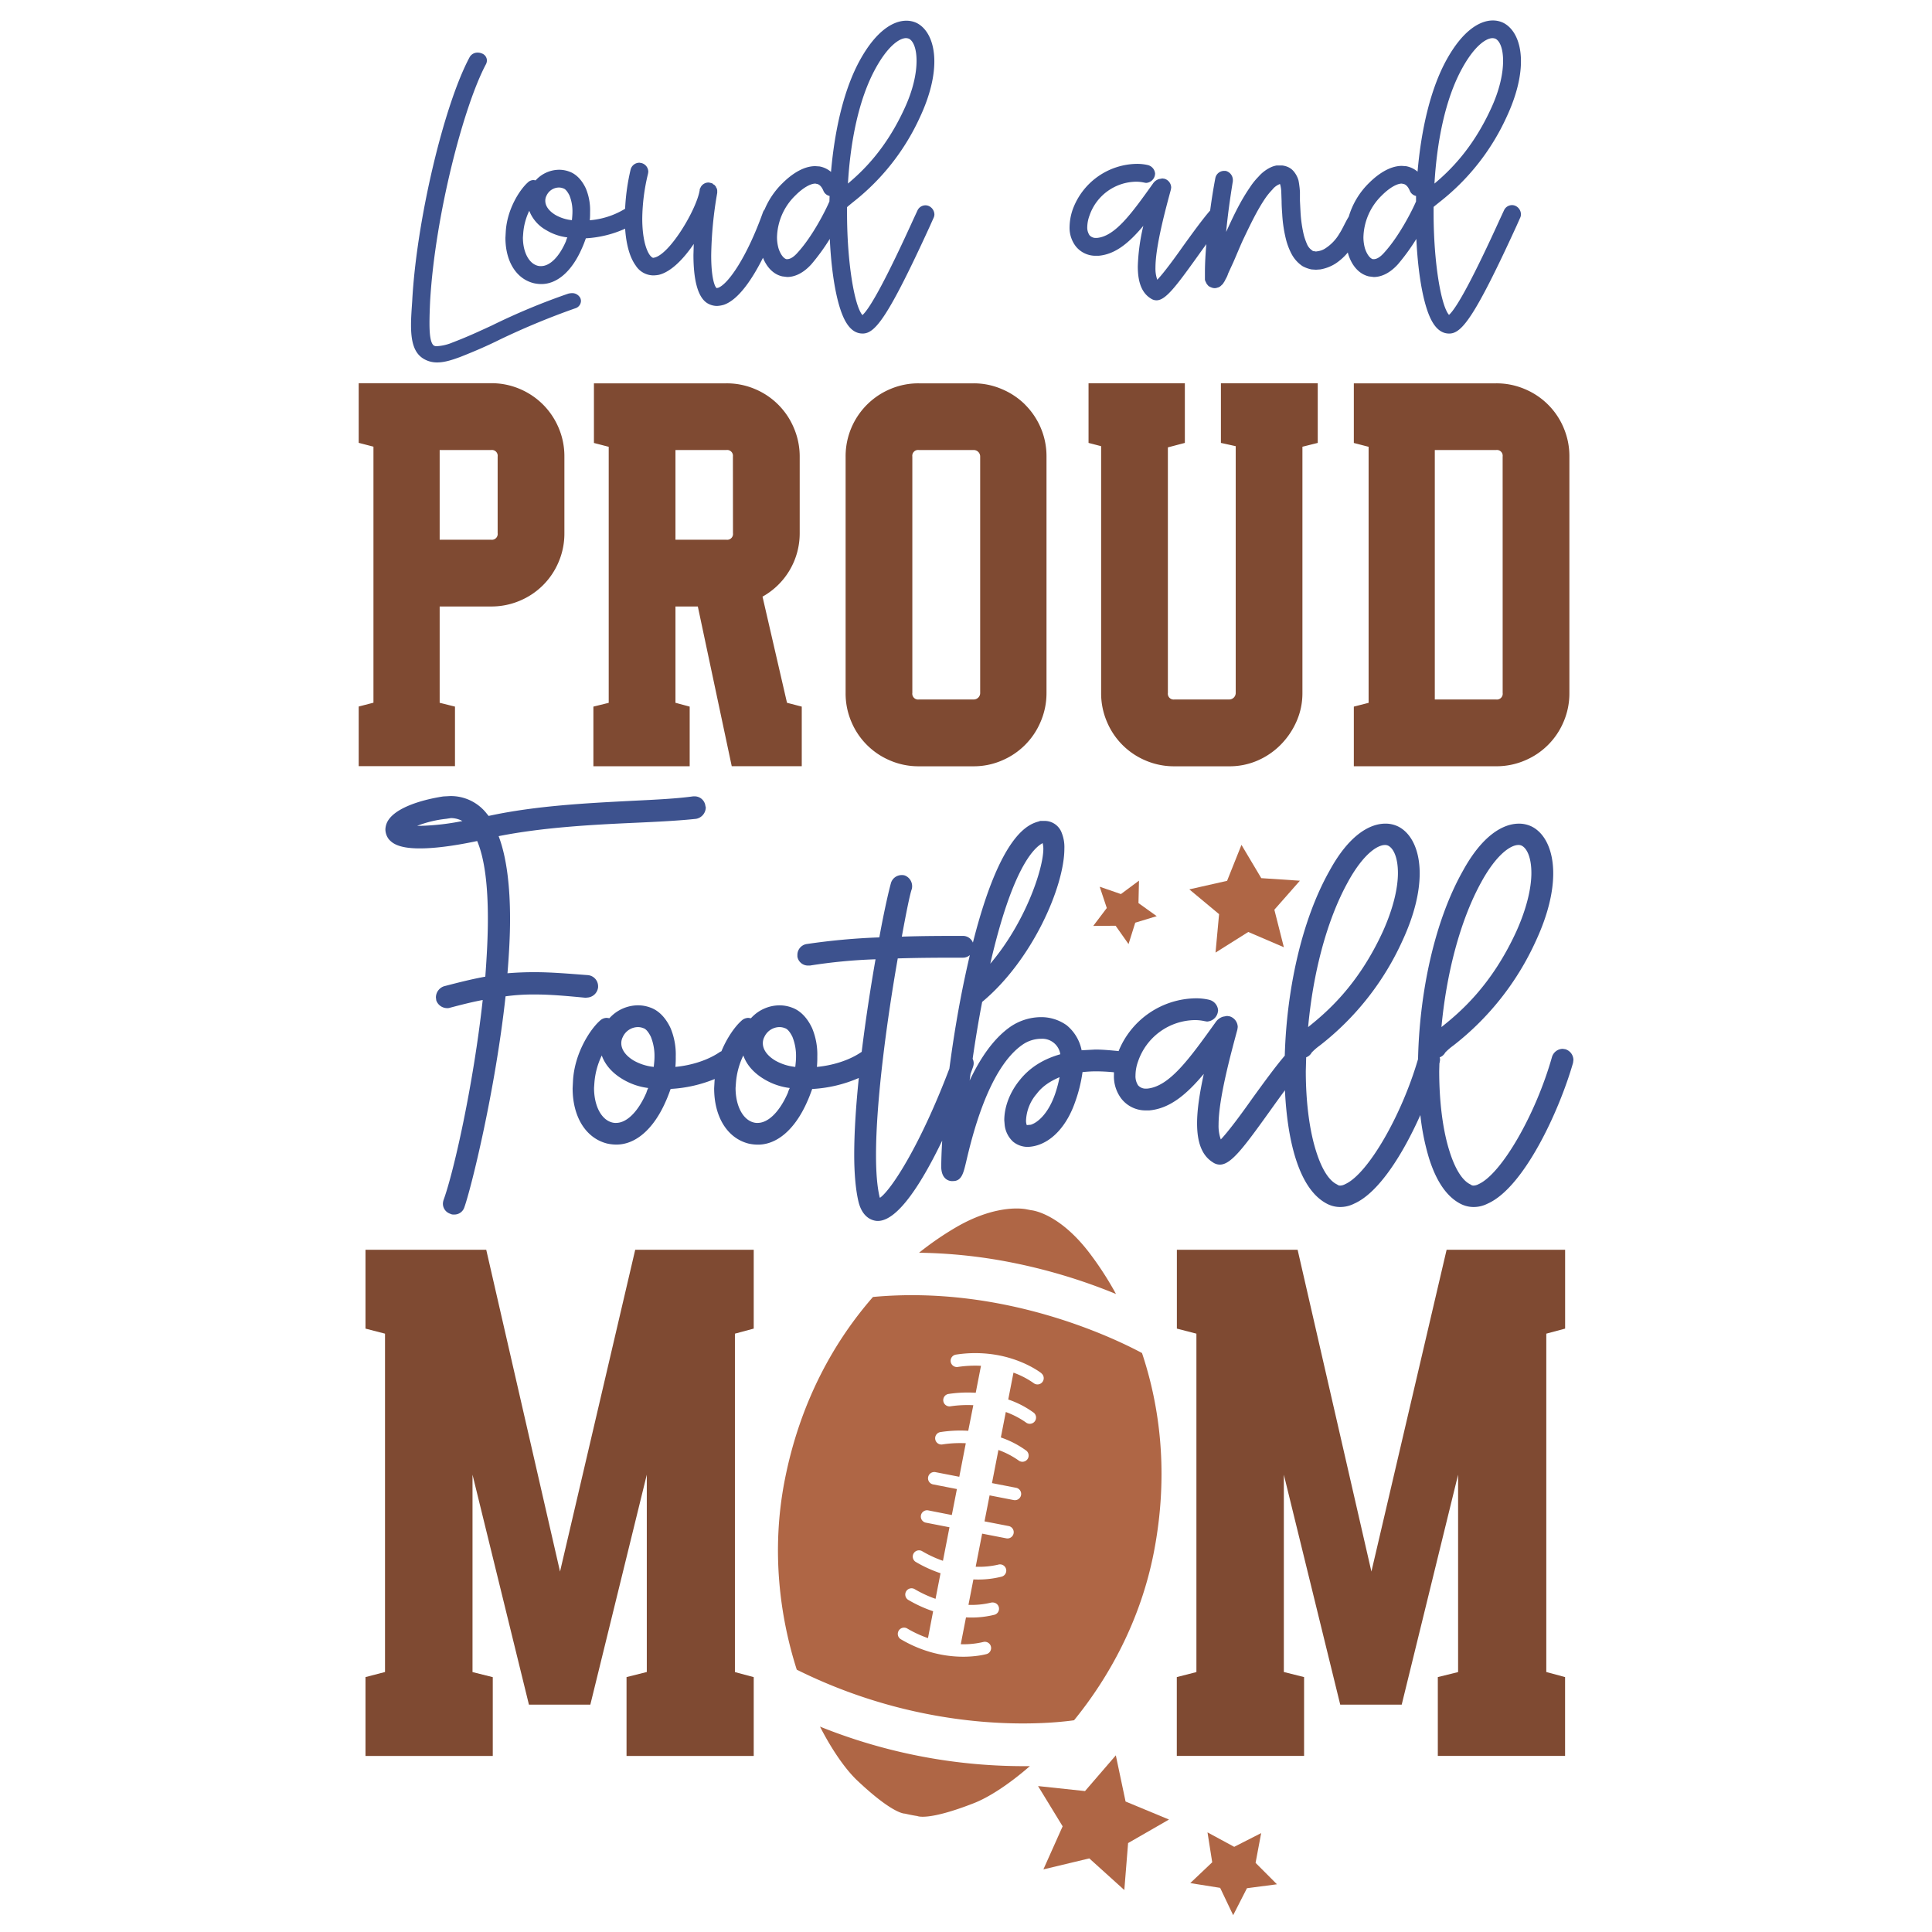
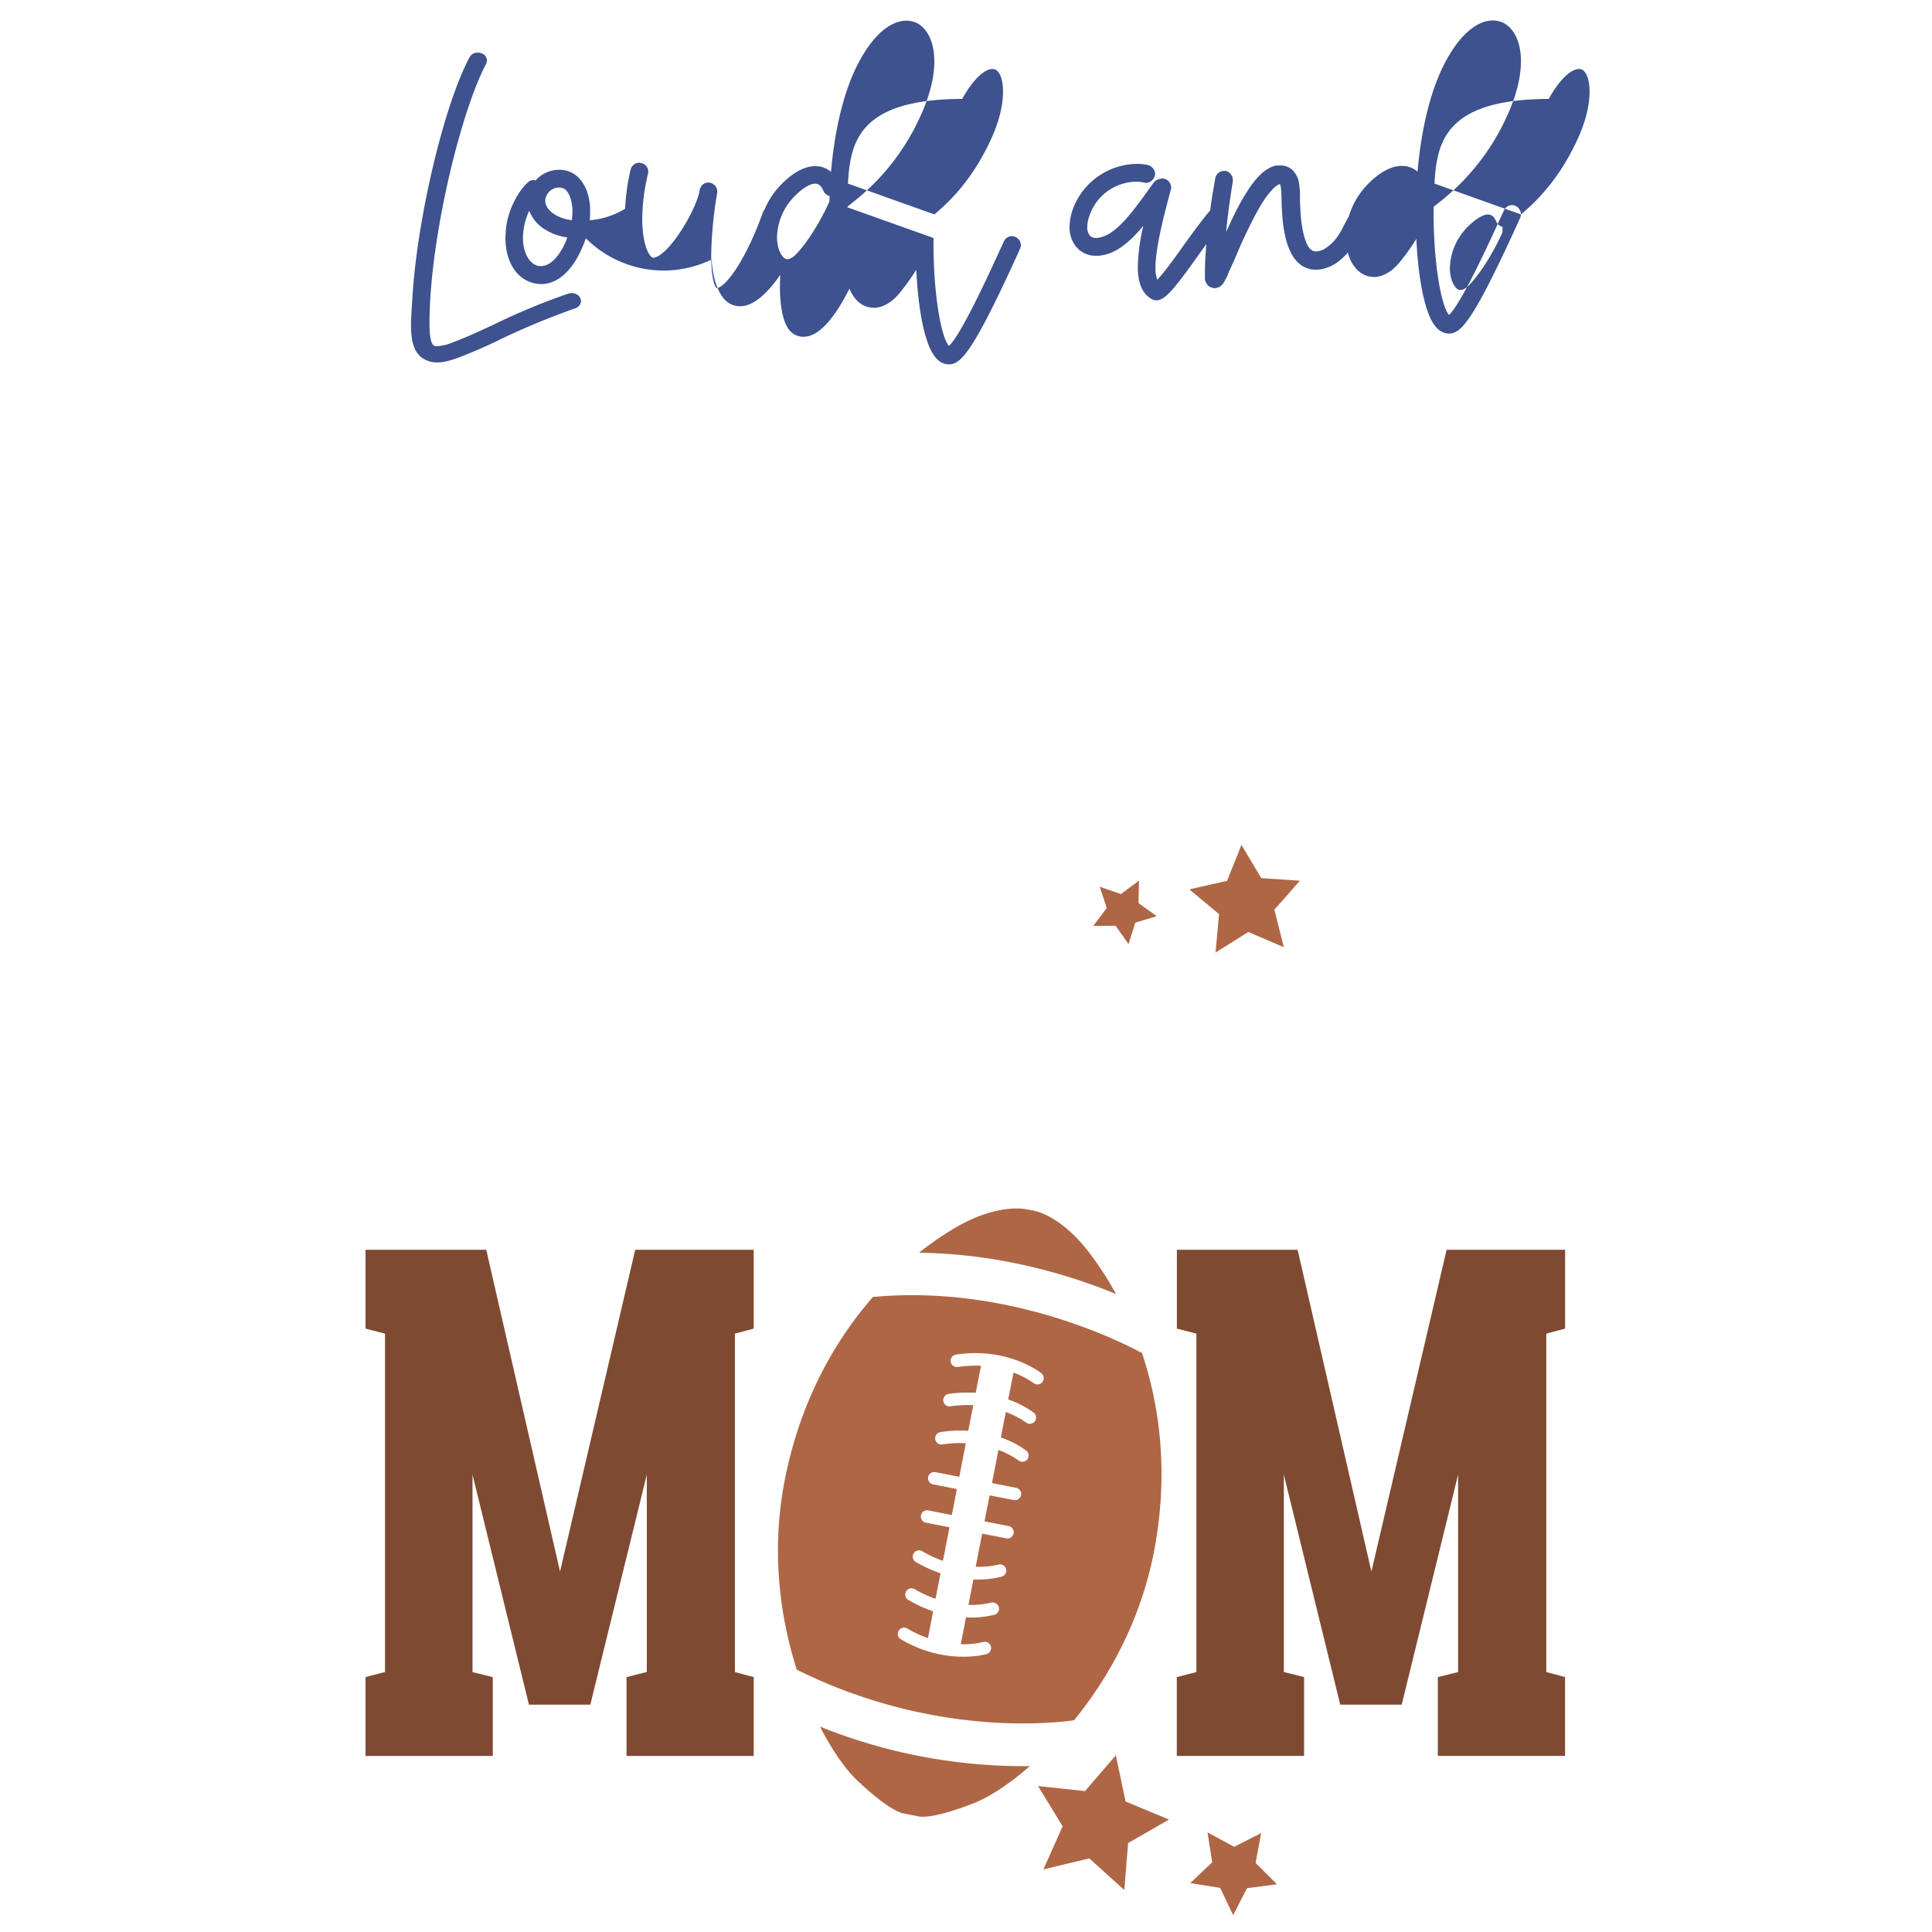
<svg xmlns="http://www.w3.org/2000/svg" id="Layer_1" data-name="Layer 1" viewBox="0 0 864 864">
  <defs>
    <style>.cls-1{fill:#7f4a32;}.cls-2{fill:#af6645;}.cls-3{fill:#3d528e;}</style>
  </defs>
  <title>Football</title>
  <path class="cls-1" d="M284.07,558.91h53v35.25l-8.41,2.26V747.76l8.41,2.27v35.25H280.19V750l9.06-2.27V659.48L264,762.32H236.54L211.31,659.48v88.28l9.06,2.27v35.25H163.45V750l8.73-2.27V596.42l-8.73-2.26V558.91h54l33,143.9Zm415.86,35.25V558.91h-53l-33.63,143.9-33-143.9h-54v35.25l8.74,2.26V747.76L526.27,750v35.25h56.92V750l-9.05-2.27V659.48l25.22,102.84h27.49l25.22-102.84v88.28L643,750v35.25h56.91V750l-8.4-2.27V596.42Z" />
  <path class="cls-2" d="M522.78,813.71l-18.29,10.52-1.69,21-15.66-14.15L466.61,836l8.61-19.26-11-18,21,2.24L499,785l4.36,20.65Zm38.72,19.37L564,819.77l-12.06,6.14L540,819.45l2.11,13.37-9.82,9.31,13.37,2.13,5.82,12.22,6.16-12.06,13.42-1.76Z" />
  <path class="cls-2" d="M509.13,403.86l8.16,5.85-9.6,2.92-3,9.57L498.91,414l-10,.07,6.05-8-3.17-9.52,9.49,3.28,8.08-6Zm72.19-10-17.27-1.15-8.86-14.88-6.43,16.08-16.89,3.82,13.31,11.08L543.59,426l14.65-9.22,15.91,6.83-4.25-16.78Z" />
  <path class="cls-2" d="M451.79,564.48A228.89,228.89,0,0,0,411,560.23,138.24,138.24,0,0,1,427.8,548.7c18.84-10.87,31.29-7.88,31.29-7.88l2.08.4s12.15.94,26,19.06a145.1,145.1,0,0,1,11.91,18.4A251.39,251.39,0,0,0,451.79,564.48ZM516,694.23c-6,30.71-20.23,56.13-35.68,75.08-11,1.56-64.31,7.05-124-22.62-7.55-23.65-11.53-53.19-5.41-84.62,7-35.85,22.63-62.78,39.49-82.06,58.17-5.39,107.09,18,120.31,25.07C518.7,629,522.8,659.19,516,694.23Zm-50.25-80.1c-.42-.33-7.35-5.7-19-8a56.21,56.21,0,0,0-19.25-.34,2.79,2.79,0,1,0,.84,5.52,51.8,51.8,0,0,1,10.36-.52l-2.35,12.07a57.28,57.28,0,0,0-12.28.54,2.8,2.8,0,0,0,.84,5.53,51.77,51.77,0,0,1,10.36-.52L433,639.86a58,58,0,0,0-12.28.55,2.8,2.8,0,1,0,.84,5.53,51.67,51.67,0,0,1,10.35-.52l-2.91,15-10.66-2.07a2.79,2.79,0,1,0-1.06,5.48l10.65,2.08-2.27,11.62L415,675.43a2.8,2.8,0,0,0-1.07,5.49L424.61,683l-2.92,15a51.32,51.32,0,0,1-9.41-4.37,2.8,2.8,0,0,0-2.85,4.81,57.75,57.75,0,0,0,11.18,5.12L418.38,715a51.55,51.55,0,0,1-9.4-4.37,2.8,2.8,0,0,0-2.86,4.81,58.3,58.3,0,0,0,11.18,5.12L415,732.57a51,51,0,0,1-9.41-4.37,2.8,2.8,0,0,0-2.85,4.81c20.05,11.88,37.84,6.87,38.59,6.66a2.8,2.8,0,0,0-1.57-5.37,37.94,37.94,0,0,1-10.1,1l2.34-12a42.61,42.61,0,0,0,12.76-1.18,2.79,2.79,0,0,0-.26-5.42,2.87,2.87,0,0,0-1.3,0,37,37,0,0,1-10.1,1l2.21-11.38A42.61,42.61,0,0,0,448,705.07a2.79,2.79,0,0,0-1.57-5.36,37.72,37.72,0,0,1-10.1.94l2.89-14.8,10.65,2.07a2.8,2.8,0,1,0,1.07-5.49l-10.66-2.07,2.27-11.62,10.65,2.07a2.8,2.8,0,1,0,1.07-5.49l-10.65-2.07,2.88-14.81a37.92,37.92,0,0,1,9,4.67,2.79,2.79,0,0,0,3.46-4.38,42.63,42.63,0,0,0-11.38-5.89l2.22-11.38a37.7,37.7,0,0,1,9,4.67,2.79,2.79,0,0,0,3.47-4.38,42.63,42.63,0,0,0-11.38-5.89l2.34-12a37.49,37.49,0,0,1,9,4.66,2.79,2.79,0,0,0,3.47-4.38ZM383.32,796.2c16.19,15.31,21.32,14.85,21.32,14.85s3.29.77,5.58,1.09c0,0,4.59,2.35,25.34-5.77,6.4-2.5,15.34-8.12,25-16.55a244.08,244.08,0,0,1-93.86-17.67C372.39,783.24,378.42,791.56,383.32,796.2Z" />
-   <path class="cls-1" d="M242.86,180.94a32.71,32.71,0,0,0-10.4-7,32.15,32.15,0,0,0-12.84-2.57H160.41v26.67l6.6,1.71v114.5l-6.6,1.71v26.67h43.06V316l-6.85-1.71V271.22h23a32.32,32.32,0,0,0,12.84-2.57,32.31,32.31,0,0,0,17.37-17.37,32.29,32.29,0,0,0,2.57-12.84V204.18a32.32,32.32,0,0,0-2.57-12.84A32.71,32.71,0,0,0,242.86,180.94Zm-20.31,57.5a2.59,2.59,0,0,1-2.93,2.93h-23V201.25h23a2.59,2.59,0,0,1,2.93,2.93ZM341,266.82a32.37,32.37,0,0,0,16.63-28.38V204.18A32.31,32.31,0,0,0,355,191.34,32.4,32.4,0,0,0,337.67,174a32.2,32.2,0,0,0-12.85-2.57H265.61v26.67l6.61,1.71v114.5L265.37,316v26.67h43.06V316l-6.36-1.71V271.22h10l15.17,71.44h31.31V316l-6.6-1.71Zm-13.21-28.38a2.6,2.6,0,0,1-2.94,2.93H302.07V201.25h22.75a2.6,2.6,0,0,1,2.94,2.93Zm130.64-57.5A32.67,32.67,0,0,0,448,174a31.56,31.56,0,0,0-12.6-2.57H410.94A32.08,32.08,0,0,0,398.1,174a32.58,32.58,0,0,0-19.94,30.21v105.7a32.24,32.24,0,0,0,2.56,12.84,32.37,32.37,0,0,0,17.38,17.37,32.08,32.08,0,0,0,12.84,2.57h24.47a31.56,31.56,0,0,0,12.6-2.57,32.4,32.4,0,0,0,17.37-17.37A32.25,32.25,0,0,0,468,309.88V204.18a32.32,32.32,0,0,0-2.57-12.84A32.74,32.74,0,0,0,458.4,180.94ZM438.34,309.88a2.82,2.82,0,0,1-.85,2.08,2.85,2.85,0,0,1-2.08.85H410.94a2.6,2.6,0,0,1-2.94-2.93V204.18a2.6,2.6,0,0,1,2.94-2.93h24.47a2.9,2.9,0,0,1,2.93,2.93ZM546,171.4H589.3v26.67l-6.85,1.71v110.1a31,31,0,0,1-2.69,12.84,34.62,34.62,0,0,1-7.1,10.4,33,33,0,0,1-10.27,7,31.31,31.31,0,0,1-12.73,2.57H525.2a32.16,32.16,0,0,1-12.85-2.57A32.31,32.31,0,0,1,495,322.72a32.25,32.25,0,0,1-2.57-12.84V199.53l-5.63-1.46V171.4h43.07v26.67l-7.59,2V309.88a2.6,2.6,0,0,0,2.94,2.93h24.46a2.92,2.92,0,0,0,2.94-2.93V199.53L546,198.07Zm153.28,19.94A32.31,32.31,0,0,0,681.9,174a32.15,32.15,0,0,0-12.84-2.57H605.44v26.67l6.61,1.71v114.5L605.44,316v26.67h63.62a32.15,32.15,0,0,0,12.84-2.57,32.31,32.31,0,0,0,17.37-17.37,32.25,32.25,0,0,0,2.57-12.84V204.18A32.32,32.32,0,0,0,699.27,191.34ZM672,309.88a2.59,2.59,0,0,1-2.93,2.93H641.65V201.25h27.41a2.59,2.59,0,0,1,2.93,2.93Z" />
-   <path class="cls-3" d="M262.36,446.13a5.17,5.17,0,0,0,5.11-4.62v-.33a5,5,0,0,0-4.62-5.1c-8.74-.66-16.32-1.32-23.9-1.32-4,0-7.91.16-12,.49.66-8.24,1.15-16.48,1.15-24.23,0-14.51-1.48-27.53-5.11-37.09,19.95-3.95,42-5.11,60-5.93,11.21-.5,20.93-1,28.35-1.82a5.27,5.27,0,0,0,4.29-5.11l-.17-.65a4.85,4.85,0,0,0-4.94-4.29H310c-7.08,1-16.48,1.48-27.36,2-19.29,1-43,2.14-64.12,6.76l-.82-1A20.37,20.37,0,0,0,201.37,356l-3.14.17c-10.71,1.65-22.91,5.6-25.38,12.2a8.2,8.2,0,0,0-.5,2.64,7.42,7.42,0,0,0,1.65,4.45c1.16,1.15,3.46,3.95,13.68,3.95,5.77,0,14-.82,25.72-3.3,3.46,8.25,4.78,20.44,4.78,34.79,0,8.24-.49,17-1.15,25.87-5.61,1-11.54,2.48-18.47,4.29a5.3,5.3,0,0,0-3.62,5l.16,1.31a5.17,5.17,0,0,0,4.78,3.47,3.12,3.12,0,0,0,1.32-.17c5.61-1.48,10.22-2.64,14.67-3.46-4.12,37.58-12.86,76.65-17.47,89.34a5.78,5.78,0,0,0-.33,1.81,4.75,4.75,0,0,0,3.3,4.45,2.94,2.94,0,0,0,1.64.33,4.66,4.66,0,0,0,4.62-3.13c3.13-8.73,13.85-52.25,18.46-94.45a91.29,91.29,0,0,1,13.19-.82c7.09,0,14.17.66,22.75,1.48ZM188,369.32h-1.48a51.44,51.44,0,0,1,13-3.14l2.15-.33a10.79,10.79,0,0,1,5.11,1.32A108,108,0,0,1,188,369.32Zm512,99.89-1.16-.17a5.11,5.11,0,0,0-4.78,3.63c-7.25,25.71-22.58,52.25-32.8,56.87a5,5,0,0,1-2.31.66,2,2,0,0,1-1.32-.5c-3.62-1.65-6.92-6.92-9.39-14.83-3-9.4-4.62-22.09-4.62-35.94l.09-3.38.08-.24L644,474a5,5,0,0,0-.16-1.16,4.5,4.5,0,0,0,2.47-2.14,26.45,26.45,0,0,1,3.63-3.13,124.24,124.24,0,0,0,36.92-46.81c5.44-11.71,7.75-21.93,7.75-30.17,0-10.55-3.8-18-9.56-20.93a12.87,12.87,0,0,0-5.77-1.32c-7.26,0-16.49,5.44-25.06,21.1-13.15,23.32-19.46,55.71-20.06,84.19C626.77,499,611.69,525,601.6,529.54a5,5,0,0,1-2.31.66,2,2,0,0,1-1.32-.5c-3.63-1.65-6.92-6.92-9.39-14.83-3-9.4-4.62-22.09-4.62-35.94l.17-6.1a4.53,4.53,0,0,0,2.47-2.14,26.85,26.85,0,0,1,3.62-3.13,124.14,124.14,0,0,0,36.93-46.81c5.44-11.71,7.74-21.93,7.74-30.17,0-10.55-3.79-18-9.56-20.93a12.81,12.81,0,0,0-5.77-1.32c-7.25,0-16.48,5.44-25,21.1-12.92,22.91-19.23,54.57-20,82.67-4.11,4.78-9.35,12-14.43,19-4.29,6.1-10.55,14.67-14.18,18.46a17.89,17.89,0,0,1-1-6.59c0-11.7,5.61-32.14,8.41-42.53l.16-1.15a5.09,5.09,0,0,0-3.62-4.78l-1.16-.17-1.81.33a6.19,6.19,0,0,0-3.3,2.47C532,473.33,523,486,512.91,486.84h-.49a4.47,4.47,0,0,1-3.46-1.48,7.42,7.42,0,0,1-1.16-4.45,18.62,18.62,0,0,1,1.16-6.26,27.24,27.24,0,0,1,25.38-18.46,20.36,20.36,0,0,1,4.45.49l1,.16a5.2,5.2,0,0,0,4.78-3.95l.17-1a5.22,5.22,0,0,0-4-4.78,25.34,25.34,0,0,0-6.1-.66,37.78,37.78,0,0,0-34.4,23.62l-.21-.05c-3.63-.33-6.93-.66-10.22-.66l-6.1.33A19.28,19.28,0,0,0,477,458.49a19.57,19.57,0,0,0-11.54-3.62A24.6,24.6,0,0,0,452.09,459c-7.91,5.44-13.85,14.5-18.46,24.23.13-1,.26-2,.4-3,.5-1.35.87-2.37,1.08-3a5.63,5.63,0,0,0,.33-1.64,4.86,4.86,0,0,0-.47-2.11c1.21-8.31,2.61-16.91,4.26-25.42,22.42-18.63,36.76-51.6,36.76-68.57a17,17,0,0,0-1.15-6.93,8.12,8.12,0,0,0-7.92-5.44h-1.81l-.33.17c-4.53,1.21-17.21,4.91-29.69,54.25a4.79,4.79,0,0,0-4.43-3c-8.24,0-17.64,0-27.36.33,2-11,3.62-18.95,4.45-21.26a5.16,5.16,0,0,0-3.13-6.1,4.47,4.47,0,0,0-1.49-.17,5,5,0,0,0-4.61,3.3c-.83,2.8-3,12-5.28,24.56a294.11,294.11,0,0,0-32.64,3,4.92,4.92,0,0,0-4,4.78v.82a4.79,4.79,0,0,0,4.78,4h.82a236.68,236.68,0,0,1,29.34-2.8c-2.17,12.43-4.42,26.91-6.19,41.41l-.24.13c-5.27,3.62-12.69,5.93-19.78,6.59a43.44,43.44,0,0,0,.17-4.62,30.59,30.59,0,0,0-2.31-12.69c-2.14-4.61-5.27-7.91-9.07-9.23a15.76,15.76,0,0,0-5.43-1,17.34,17.34,0,0,0-12.86,5.77l-1.16-.16a4.49,4.49,0,0,0-3.13,1.32c-2.63,2.32-6.3,7.25-8.91,13.6a5.59,5.59,0,0,0-.81.41c-5.28,3.62-12.7,5.93-19.78,6.59a46.14,46.14,0,0,0,.16-4.62,30.59,30.59,0,0,0-2.31-12.69c-2.14-4.61-5.27-7.91-9.06-9.23a15.86,15.86,0,0,0-5.44-1,17.36,17.36,0,0,0-12.86,5.77l-1.15-.16a4.5,4.5,0,0,0-3.14,1.32c-4.28,3.79-11.37,14.5-12,27l-.16,3.13c0,12.69,5.77,22.25,15.33,24.73a18.93,18.93,0,0,0,4.28.49c8.57,0,16.65-6.92,22.09-19.45.82-1.81,1.48-3.63,2.14-5.44a60.45,60.45,0,0,0,19.7-4.43c0,.32-.06.64-.08,1l-.17,3.13c0,12.69,5.77,22.25,15.33,24.73a19.08,19.08,0,0,0,4.29.49c8.57,0,16.65-6.92,22.09-19.45.82-1.81,1.48-3.63,2.14-5.44a60.29,60.29,0,0,0,20.84-4.92c-1.25,12.23-2.05,24.07-2.05,34.26,0,8.57.66,16,2,21.43,1.81,6.76,5.94,8.08,8.24,8.24h.33c9.22,0,20.24-18.18,28.78-35.93-.28,4.64-.43,8.71-.43,12,.17,4.78,2.81,5.93,4.46,6.1h.82c3.79,0,4.62-3.46,5.77-8.24,2.47-10.55,9.89-42.37,25.55-52.92a14.65,14.65,0,0,1,8.08-2.47,8.16,8.16,0,0,1,8.57,6.92c-7.59,2.15-13.68,5.94-18.14,11.54-4.45,5.44-6.92,12-6.92,18l.17,2a11.89,11.89,0,0,0,3.79,7.58,10.37,10.37,0,0,0,6.59,2.31,16.56,16.56,0,0,0,4-.66c7.42-2.14,13.68-9.4,17.14-19.45a65.69,65.69,0,0,0,3.3-13.35c1.81-.17,3.79-.33,5.93-.33,2.53,0,5.2.14,8.12.41,0,.42,0,.83,0,1.24a16.49,16.49,0,0,0,3.3,10.55,13.72,13.72,0,0,0,11,5.27h1.48c9.23-.82,16.65-7.09,24.4-16.32-1.81,8.41-3,15.83-3,22.09,0,8.24,2,14.34,7.09,17.47a5.43,5.43,0,0,0,3.13,1c5,0,10.72-7.75,22.42-24.07,2.22-3.11,4.48-6.25,6.65-9.18.55,11.55,2.12,21.95,4.72,30.28,3.3,10.55,8.08,17.48,14.35,20.61a12.68,12.68,0,0,0,5.6,1.32,13.69,13.69,0,0,0,6.26-1.49c11-4.82,21.85-22.19,29.63-39.64a105.55,105.55,0,0,0,3.84,19.2c3.29,10.55,8.07,17.48,14.34,20.61a12.71,12.71,0,0,0,5.6,1.32,13.69,13.69,0,0,0,6.26-1.49c16.16-7.08,32-41.21,38.25-63l.16-1.32A5.09,5.09,0,0,0,700,469.21Zm-97.09-75c6.75-12.2,13-16.32,16.48-16.32a3.21,3.21,0,0,1,1.48.33c2.48,1.32,4.29,5.6,4.29,12.2s-2,15.65-6.76,26.2C607.2,441,593,452.89,585,459.32,587.09,436.24,593,412,602.92,394.21ZM466.27,377.06a10.32,10.32,0,0,1,.32,2.48c0,9.23-8.24,33.29-23.73,51.43C452.58,388.77,462.14,379.21,466.27,377.06ZM289.06,488.66c-3.79,8.73-8.9,13.51-13.51,13.51a5.75,5.75,0,0,1-1.65-.16c-4.95-1.15-8.24-7.42-8.24-15.49l.16-2.31a34,34,0,0,1,3.3-12.2c1.32,3.79,4.28,7.58,9.23,10.55a29.13,29.13,0,0,0,11.54,4A11.52,11.52,0,0,0,289.06,488.66Zm3.3-11.54a22.82,22.82,0,0,1-8.9-2.8c-3.63-2.15-5.61-4.95-5.61-7.75a5.87,5.87,0,0,1,.66-2.8,7.53,7.53,0,0,1,6.76-4.45,6.55,6.55,0,0,1,2.47.49c1.16.33,2.31,1.81,3.3,3.79a22.86,22.86,0,0,1,1.65,9.07C292.69,474,292.53,475.47,292.36,477.12Zm60,11.54c-3.79,8.73-8.9,13.51-13.51,13.51a5.75,5.75,0,0,1-1.65-.16c-4.95-1.15-8.25-7.42-8.25-15.49l.17-2.31a34,34,0,0,1,3.3-12.2c1.31,3.79,4.28,7.58,9.23,10.55a29.07,29.07,0,0,0,11.54,4A11.52,11.52,0,0,0,352.36,488.66Zm3.3-11.54a22.76,22.76,0,0,1-8.9-2.8c-3.63-2.15-5.61-4.95-5.61-7.75a5.87,5.87,0,0,1,.66-2.8,7.53,7.53,0,0,1,6.76-4.45,6.59,6.59,0,0,1,2.47.49c1.16.33,2.31,1.81,3.3,3.79a22.86,22.86,0,0,1,1.65,9.07C356,474,355.82,475.47,355.66,477.12Zm37.91,58.52-.16-.17c-1.16-4.78-1.65-11.21-1.65-19,0-24.73,5.11-61.65,9.72-87.86,10.39-.33,20.44-.33,29.18-.33a4.65,4.65,0,0,0,3.06-1.16c-.69,2.94-1.38,6-2.07,9.23-3,13.92-5.34,28.29-7.08,41.53C411.7,511.8,398.81,531.83,393.57,535.64Zm78.13-46c-3,8.4-7.58,12.36-10.71,13.35l-1.81.16a5.6,5.6,0,0,1-.33-2.14,19.51,19.51,0,0,1,4.78-11.87c2.47-3.29,5.93-5.6,10.22-7.41A58.35,58.35,0,0,1,471.7,489.65Zm190.89-95.44c6.76-12.2,13-16.32,16.48-16.32a3.25,3.25,0,0,1,1.49.33c2.47,1.32,4.28,5.6,4.28,12.2s-2,15.65-6.76,26.2c-11.21,24.4-25.38,36.27-33.46,42.7C646.76,436.24,652.7,412,662.59,394.21Z" />
-   <path class="cls-3" d="M259.54,133.33a3.72,3.72,0,0,1,.27,1.2,3.52,3.52,0,0,1-2.56,3.35,335,335,0,0,0-33.54,13.89c-5.54,2.76-11,5.15-18,7.91-3,1.08-6.62,2.4-10.14,2.4a11.49,11.49,0,0,1-6.22-1.68c-4.33-2.64-5.54-7.91-5.54-15.09,0-3.24.27-6.83.54-10.78,1.89-35.82,14.2-87.68,25.69-109a4,4,0,0,1,3.65-2,4.62,4.62,0,0,1,1.76.36,3.39,3.39,0,0,1,2.3,3.12,3.85,3.85,0,0,1-.41,1.68c-10,18.68-22.85,68-25,106.24-.14,3.11-.27,6.46-.27,9.58,0,4.91.4,9,2,10.06a2.67,2.67,0,0,0,1.49.24,21.28,21.28,0,0,0,6.9-1.68c6.89-2.63,11.9-5,17.44-7.54a293.37,293.37,0,0,1,34.21-14.26,7.55,7.55,0,0,1,1.62-.24A4.09,4.09,0,0,1,259.54,133.33ZM680.17,95.89a3.59,3.59,0,0,1-.4,1.62l-1.63,3.65c-18.52,40.43-24.33,47.73-29.74,48H648c-2,0-4.73-.81-7.16-4.73-3.92-6.22-6.63-20.42-7.44-37.59a92.81,92.81,0,0,1-8.25,11.36c-4.19,4.6-8.11,5.68-10.81,5.68l-2.17-.27c-4.32-1-7.7-4.73-9.33-10.28,0-.13-.07-.28-.1-.41a24.84,24.84,0,0,1-5.57,5,18.59,18.59,0,0,1-6.77,2.57l-1.89.13-2-.13a14.41,14.41,0,0,1-4.05-1.49,15.09,15.09,0,0,1-5-5.68,29.68,29.68,0,0,1-2.29-6,59.88,59.88,0,0,1-1.76-11.62c-.14-1.9-.27-3.79-.27-5.68L573,86a14.21,14.21,0,0,0-.4-3.11l-.14-.54h-.27l-.27.14A7.87,7.87,0,0,0,569,84.8a30.23,30.23,0,0,0-3.11,3.79c-3.78,5.54-6.89,12.17-10,18.66-1.49,3.24-2.84,6.62-4.33,10l-2.3,5a11.69,11.69,0,0,1-1.22,2.7,6.91,6.91,0,0,1-.94,1.62,1.82,1.82,0,0,1-.68.81l-.4.41c-.14.14-.27.14-.27.27l-.54.27c-.28.14-.41.27-.68.27a3.9,3.9,0,0,1-1.35.27,4.11,4.11,0,0,1-1.63-.4,3.56,3.56,0,0,1-1.21-.68l-.68-.81-.67-1.35-.14-.54V122c0-4.32.27-8.58.63-12.82-1.28,1.76-2.58,3.57-3.87,5.38-9.6,13.39-14.34,19.74-18.39,19.74a4.45,4.45,0,0,1-2.57-.81c-4.19-2.57-5.82-7.57-5.82-14.33A89.31,89.31,0,0,1,511.3,101c-6.36,7.57-12.44,12.71-20,13.38h-1.22a11.28,11.28,0,0,1-9.06-4.32,13.6,13.6,0,0,1-2.7-8.66,24.83,24.83,0,0,1,1.35-7.57,31,31,0,0,1,28.66-20.55,21.36,21.36,0,0,1,5,.54,4.28,4.28,0,0,1,3.24,3.92l-.13.81a4.28,4.28,0,0,1-3.92,3.25l-.82-.14a16.73,16.73,0,0,0-3.65-.4,22.36,22.36,0,0,0-20.82,15.14,15.56,15.56,0,0,0-1,5.14,6.16,6.16,0,0,0,1,3.65,3.7,3.7,0,0,0,2.84,1.22h.41c8.24-.68,15.68-11.09,25.15-24.34a5,5,0,0,1,2.7-2l1.49-.27.94.14a4.18,4.18,0,0,1,3,3.92l-.14.94c-2.3,8.52-6.89,25.29-6.89,34.89a14.74,14.74,0,0,0,.81,5.41c3-3.11,8.11-10.14,11.63-15.15,4.19-5.81,8.51-11.76,11.89-15.68l.12-.1c.65-4.88,1.42-9.75,2.32-14.5a4,4,0,0,1,3.92-3.25h.67a4.19,4.19,0,0,1,3.25,4.06V81c-1.22,7.57-2.3,15.14-3,22.71,3.1-6.76,6.21-13.52,10.68-20A30.51,30.51,0,0,1,562.81,79a16.82,16.82,0,0,1,5.82-4.33,11,11,0,0,1,2.29-.67h2.44a9,9,0,0,1,2.57.67,7.12,7.12,0,0,1,2.57,1.9,11,11,0,0,1,2.16,4c.27,1.22.41,2.44.54,3.52l.14,1.62v4.06l.27,5.27a59.2,59.2,0,0,0,1.48,10.14,31,31,0,0,0,1.49,4.19,6.24,6.24,0,0,0,2.16,2.57,1.34,1.34,0,0,0,1.09.41l.67.13.81-.13a8.2,8.2,0,0,0,3.52-1.36,19.61,19.61,0,0,0,6.22-6.62c1.5-2.31,2.51-4.92,4.12-7.48a34.82,34.82,0,0,1,9-15c3.65-3.65,9.06-7.7,14.74-7.7l1.89.13a11,11,0,0,1,5.14,2.44c1.62-18.53,5.68-37,13.12-50.3,7.16-12.85,14.73-17.31,20.55-17.31a10.66,10.66,0,0,1,4.73,1.08c4.73,2.44,7.84,8.52,7.84,17.18,0,6.76-1.89,15.14-6.35,24.74a102,102,0,0,1-30.29,38.4c-.81.67-1.89,1.49-2.43,2v2.56c0,22.58,3.38,41.78,6.89,45.71,3.65-3.25,11.36-17.72,22.85-43l1.76-3.79a3.93,3.93,0,0,1,3.65-2.3,3.6,3.6,0,0,1,1.62.41A4.22,4.22,0,0,1,680.17,95.89ZM641.5,82.1c6.76-5.68,16.9-15.41,25.15-33.26,4.06-8.65,5.54-16.09,5.54-21.64,0-5.27-1.35-8.78-3.38-9.87a4.09,4.09,0,0,0-1.35-.27c-2.84,0-8,3.38-13.52,13.39C646.23,44.38,642.58,63.58,641.5,82.1Zm-8.24,5.54a3.89,3.89,0,0,1-2.71-2.16c-.81-2-1.89-3.11-3.11-3.25l-.54-.13c-2.3,0-5.68,2-9.06,5.41a26.94,26.94,0,0,0-8.11,18.66,18.58,18.58,0,0,0,.67,4.86c.82,2.57,2.17,4.47,3.52,4.87h.41c1.48,0,3.11-1.08,4.86-3.11,6.36-7,12.17-18.25,14.07-22.71Zm-254.46,5v2.56c0,22.58,3.38,41.78,6.89,45.71,3.65-3.25,11.36-17.72,22.85-43l1.76-3.79a3.93,3.93,0,0,1,3.65-2.3,3.6,3.6,0,0,1,1.62.41,4.24,4.24,0,0,1,2.3,3.65,3.59,3.59,0,0,1-.4,1.62l-1.63,3.65c-18.52,40.43-24.33,47.73-29.74,48h-.41c-2,0-4.73-.81-7.16-4.73-3.93-6.22-6.63-20.42-7.44-37.59a92.81,92.81,0,0,1-8.25,11.36c-4.19,4.6-8.11,5.68-10.81,5.68l-2.17-.27c-3.79-.83-6.86-3.85-8.65-8.32-4.63,9.21-10.8,18.66-17.44,21a12.53,12.53,0,0,1-3.11.54,8.4,8.4,0,0,1-4.33-1.22c-4.6-2.84-6.22-11.36-6.22-21.63l.14-4.87c-4.6,6.76-10.14,12.44-15.55,13.79a14.46,14.46,0,0,1-2.44.27,9.45,9.45,0,0,1-8-4.46c-2.65-3.64-4.22-9.43-4.7-16.43A49.2,49.2,0,0,1,262,106.57c-.54,1.49-1.08,3-1.76,4.46-4.46,10.28-11.09,16-18.12,16a15.51,15.51,0,0,1-3.51-.41c-7.85-2-12.58-9.87-12.58-20.28l.14-2.57c.54-10.27,6.35-19.06,9.87-22.17a3.66,3.66,0,0,1,2.57-1.08l.94.13a14.27,14.27,0,0,1,10.55-4.73,13,13,0,0,1,4.46.81c3.11,1.08,5.68,3.79,7.44,7.57a25.16,25.16,0,0,1,1.89,10.41c0,1.22,0,2.44-.13,3.79a35.88,35.88,0,0,0,15.79-5.14A95.88,95.88,0,0,1,282,75.88,4.06,4.06,0,0,1,286,72.77l.82.14a4.05,4.05,0,0,1,3.1,4l-.13.81a88.09,88.09,0,0,0-2.57,20c0,7.71,1.35,13.52,3.38,16.36.81,1,1.22,1.22,1.62,1.22l.54-.13c7-1.76,18.8-21.64,20.15-30.16v-.4l.54-1.08a3.93,3.93,0,0,1,3.52-1.9h.4v.14h.41a.5.5,0,0,0,.4.13l.41.14c.13.13.27.13.27.27s.27.14.41.27l.27.14.27.4.27.14.13.54a.13.13,0,0,1,.14.13l.27.54.13.68v1.08a175.9,175.9,0,0,0-2.7,28c0,9.73,1.49,13.93,2.43,14.6l.68-.13c4.46-1.63,12.84-13.66,20-33.67a4,4,0,0,1,.77-1.34A35.43,35.43,0,0,1,349.86,82c3.65-3.65,9.06-7.7,14.74-7.7l1.89.13a11,11,0,0,1,5.14,2.44c1.62-18.53,5.68-37,13.12-50.3,7.16-12.85,14.73-17.31,20.55-17.31A10.7,10.7,0,0,1,410,10.3c4.73,2.44,7.84,8.52,7.84,17.18,0,6.76-1.89,15.14-6.35,24.74a102,102,0,0,1-30.29,38.4C380.42,91.29,379.34,92.11,378.8,92.65Zm.4-10.55c6.76-5.68,16.9-15.41,25.15-33.26,4.06-8.65,5.54-16.09,5.54-21.64,0-5.27-1.35-8.78-3.38-9.87a4.09,4.09,0,0,0-1.35-.27c-2.84,0-8,3.38-13.52,13.39C383.93,44.38,380.28,63.58,379.2,82.1ZM253.73,106.17a23.73,23.73,0,0,1-9.46-3.25,16.81,16.81,0,0,1-7.58-8.65,28,28,0,0,0-2.7,10l-.14,1.9c0,6.62,2.71,11.76,6.76,12.71A4.83,4.83,0,0,0,242,119c3.78,0,8-3.92,11.08-11.09A9.72,9.72,0,0,1,253.73,106.17ZM256,94.81a18.81,18.81,0,0,0-1.35-7.44c-.82-1.62-1.76-2.84-2.71-3.11a5.4,5.4,0,0,0-2-.4,6.17,6.17,0,0,0-5.54,3.65,4.73,4.73,0,0,0-.54,2.3c0,2.3,1.62,4.59,4.6,6.35a18.58,18.58,0,0,0,7.3,2.3C255.89,97.11,256,95.89,256,94.81ZM371,87.64a3.89,3.89,0,0,1-2.7-2.16c-.81-2-1.89-3.11-3.11-3.25l-.54-.13c-2.3,0-5.68,2-9.06,5.41a26.94,26.94,0,0,0-8.11,18.66,18.58,18.58,0,0,0,.67,4.86c.82,2.57,2.17,4.47,3.52,4.87H352c1.48,0,3.1-1.08,4.86-3.11,6.36-7,12.17-18.25,14.06-22.71Z" />
+   <path class="cls-3" d="M259.54,133.33a3.72,3.72,0,0,1,.27,1.2,3.52,3.52,0,0,1-2.56,3.35,335,335,0,0,0-33.54,13.89c-5.54,2.76-11,5.15-18,7.91-3,1.08-6.62,2.4-10.14,2.4a11.49,11.49,0,0,1-6.22-1.68c-4.33-2.64-5.54-7.91-5.54-15.09,0-3.24.27-6.83.54-10.78,1.89-35.82,14.2-87.68,25.69-109a4,4,0,0,1,3.65-2,4.62,4.62,0,0,1,1.76.36,3.39,3.39,0,0,1,2.3,3.12,3.85,3.85,0,0,1-.41,1.68c-10,18.68-22.85,68-25,106.24-.14,3.11-.27,6.46-.27,9.58,0,4.91.4,9,2,10.06a2.67,2.67,0,0,0,1.49.24,21.28,21.28,0,0,0,6.9-1.68c6.89-2.63,11.9-5,17.44-7.54a293.37,293.37,0,0,1,34.21-14.26,7.55,7.55,0,0,1,1.62-.24A4.09,4.09,0,0,1,259.54,133.33ZM680.17,95.89a3.59,3.59,0,0,1-.4,1.62l-1.63,3.65c-18.52,40.43-24.33,47.73-29.74,48H648c-2,0-4.73-.81-7.16-4.73-3.92-6.22-6.63-20.42-7.44-37.59a92.81,92.81,0,0,1-8.25,11.36c-4.19,4.6-8.11,5.68-10.81,5.68l-2.17-.27c-4.32-1-7.7-4.73-9.33-10.28,0-.13-.07-.28-.1-.41a24.84,24.84,0,0,1-5.57,5,18.59,18.59,0,0,1-6.77,2.57l-1.89.13-2-.13a14.41,14.41,0,0,1-4.05-1.49,15.09,15.09,0,0,1-5-5.68,29.68,29.68,0,0,1-2.29-6,59.88,59.88,0,0,1-1.76-11.62c-.14-1.9-.27-3.79-.27-5.68L573,86a14.21,14.21,0,0,0-.4-3.11l-.14-.54h-.27l-.27.14A7.87,7.87,0,0,0,569,84.8a30.23,30.23,0,0,0-3.11,3.79c-3.78,5.54-6.89,12.17-10,18.66-1.49,3.24-2.84,6.62-4.33,10l-2.3,5a11.69,11.69,0,0,1-1.22,2.7,6.91,6.91,0,0,1-.94,1.62,1.82,1.82,0,0,1-.68.81l-.4.41c-.14.14-.27.14-.27.27l-.54.27c-.28.14-.41.27-.68.27a3.9,3.9,0,0,1-1.35.27,4.11,4.11,0,0,1-1.63-.4,3.56,3.56,0,0,1-1.21-.68l-.68-.81-.67-1.35-.14-.54V122c0-4.32.27-8.58.63-12.82-1.28,1.76-2.58,3.57-3.87,5.38-9.6,13.39-14.34,19.74-18.39,19.74a4.45,4.45,0,0,1-2.57-.81c-4.19-2.57-5.82-7.57-5.82-14.33A89.31,89.31,0,0,1,511.3,101c-6.36,7.57-12.44,12.71-20,13.38h-1.22a11.28,11.28,0,0,1-9.06-4.32,13.6,13.6,0,0,1-2.7-8.66,24.83,24.83,0,0,1,1.35-7.57,31,31,0,0,1,28.66-20.55,21.36,21.36,0,0,1,5,.54,4.28,4.28,0,0,1,3.24,3.92l-.13.81a4.28,4.28,0,0,1-3.92,3.25l-.82-.14a16.73,16.73,0,0,0-3.65-.4,22.36,22.36,0,0,0-20.82,15.14,15.56,15.56,0,0,0-1,5.14,6.16,6.16,0,0,0,1,3.65,3.7,3.7,0,0,0,2.84,1.22h.41c8.24-.68,15.68-11.09,25.15-24.34a5,5,0,0,1,2.7-2l1.49-.27.94.14a4.18,4.18,0,0,1,3,3.92l-.14.94c-2.3,8.52-6.89,25.29-6.89,34.89a14.74,14.74,0,0,0,.81,5.41c3-3.11,8.11-10.14,11.63-15.15,4.19-5.81,8.51-11.76,11.89-15.68l.12-.1c.65-4.88,1.42-9.75,2.32-14.5a4,4,0,0,1,3.92-3.25h.67a4.19,4.19,0,0,1,3.25,4.06V81c-1.22,7.57-2.3,15.14-3,22.71,3.1-6.76,6.21-13.52,10.68-20A30.51,30.51,0,0,1,562.81,79a16.82,16.82,0,0,1,5.82-4.33,11,11,0,0,1,2.29-.67h2.44a9,9,0,0,1,2.57.67,7.12,7.12,0,0,1,2.57,1.9,11,11,0,0,1,2.16,4c.27,1.22.41,2.44.54,3.52l.14,1.62v4.06l.27,5.27a59.2,59.2,0,0,0,1.48,10.14,31,31,0,0,0,1.49,4.19,6.24,6.24,0,0,0,2.16,2.57,1.34,1.34,0,0,0,1.09.41l.67.13.81-.13a8.2,8.2,0,0,0,3.52-1.36,19.61,19.61,0,0,0,6.22-6.62c1.5-2.31,2.51-4.92,4.12-7.48a34.82,34.82,0,0,1,9-15c3.65-3.65,9.06-7.7,14.74-7.7l1.89.13a11,11,0,0,1,5.14,2.44c1.62-18.53,5.68-37,13.12-50.3,7.16-12.85,14.73-17.31,20.55-17.31a10.66,10.66,0,0,1,4.73,1.08c4.73,2.44,7.84,8.52,7.84,17.18,0,6.76-1.89,15.14-6.35,24.74a102,102,0,0,1-30.29,38.4c-.81.67-1.89,1.49-2.43,2v2.56c0,22.58,3.38,41.78,6.89,45.71,3.65-3.25,11.36-17.72,22.85-43l1.76-3.79a3.93,3.93,0,0,1,3.65-2.3,3.6,3.6,0,0,1,1.62.41A4.22,4.22,0,0,1,680.17,95.89Zc6.76-5.68,16.9-15.41,25.15-33.26,4.06-8.65,5.54-16.09,5.54-21.64,0-5.27-1.35-8.78-3.38-9.87a4.09,4.09,0,0,0-1.35-.27c-2.84,0-8,3.38-13.52,13.39C646.23,44.38,642.58,63.58,641.5,82.1Zm-8.24,5.54a3.89,3.89,0,0,1-2.71-2.16c-.81-2-1.89-3.11-3.11-3.25l-.54-.13c-2.3,0-5.68,2-9.06,5.41a26.94,26.94,0,0,0-8.11,18.66,18.58,18.58,0,0,0,.67,4.86c.82,2.57,2.17,4.47,3.52,4.87h.41c1.48,0,3.11-1.08,4.86-3.11,6.36-7,12.17-18.25,14.07-22.71Zm-254.46,5v2.56c0,22.58,3.38,41.78,6.89,45.71,3.65-3.25,11.36-17.72,22.85-43l1.76-3.79a3.93,3.93,0,0,1,3.65-2.3,3.6,3.6,0,0,1,1.62.41,4.24,4.24,0,0,1,2.3,3.65,3.59,3.59,0,0,1-.4,1.62l-1.63,3.65c-18.52,40.43-24.33,47.73-29.74,48h-.41c-2,0-4.73-.81-7.16-4.73-3.93-6.22-6.63-20.42-7.44-37.59a92.81,92.81,0,0,1-8.25,11.36c-4.19,4.6-8.11,5.68-10.81,5.68l-2.17-.27c-3.79-.83-6.86-3.85-8.65-8.32-4.63,9.21-10.8,18.66-17.44,21a12.53,12.53,0,0,1-3.11.54,8.4,8.4,0,0,1-4.33-1.22c-4.6-2.84-6.22-11.36-6.22-21.63l.14-4.87c-4.6,6.76-10.14,12.44-15.55,13.79a14.46,14.46,0,0,1-2.44.27,9.45,9.45,0,0,1-8-4.46c-2.65-3.64-4.22-9.43-4.7-16.43A49.2,49.2,0,0,1,262,106.57c-.54,1.49-1.08,3-1.76,4.46-4.46,10.28-11.09,16-18.12,16a15.51,15.51,0,0,1-3.51-.41c-7.85-2-12.58-9.87-12.58-20.28l.14-2.57c.54-10.27,6.35-19.06,9.87-22.17a3.66,3.66,0,0,1,2.57-1.08l.94.13a14.27,14.27,0,0,1,10.55-4.73,13,13,0,0,1,4.46.81c3.11,1.08,5.68,3.79,7.44,7.57a25.16,25.16,0,0,1,1.89,10.41c0,1.22,0,2.44-.13,3.79a35.88,35.88,0,0,0,15.79-5.14A95.88,95.88,0,0,1,282,75.88,4.06,4.06,0,0,1,286,72.77l.82.14a4.05,4.05,0,0,1,3.1,4l-.13.81a88.09,88.09,0,0,0-2.57,20c0,7.71,1.35,13.52,3.38,16.36.81,1,1.22,1.22,1.62,1.22l.54-.13c7-1.76,18.8-21.64,20.15-30.16v-.4l.54-1.08a3.93,3.93,0,0,1,3.52-1.9h.4v.14h.41a.5.5,0,0,0,.4.13l.41.14c.13.13.27.13.27.27s.27.14.41.27l.27.14.27.4.27.14.13.54a.13.13,0,0,1,.14.13l.27.54.13.68v1.08a175.9,175.9,0,0,0-2.7,28c0,9.73,1.49,13.93,2.43,14.6l.68-.13c4.46-1.63,12.84-13.66,20-33.67a4,4,0,0,1,.77-1.34A35.43,35.43,0,0,1,349.86,82c3.65-3.65,9.06-7.7,14.74-7.7l1.89.13a11,11,0,0,1,5.14,2.44c1.62-18.53,5.68-37,13.12-50.3,7.16-12.85,14.73-17.31,20.55-17.31A10.7,10.7,0,0,1,410,10.3c4.73,2.44,7.84,8.52,7.84,17.18,0,6.76-1.89,15.14-6.35,24.74a102,102,0,0,1-30.29,38.4C380.42,91.29,379.34,92.11,378.8,92.65Zm.4-10.55c6.76-5.68,16.9-15.41,25.15-33.26,4.06-8.65,5.54-16.09,5.54-21.64,0-5.27-1.35-8.78-3.38-9.87a4.09,4.09,0,0,0-1.35-.27c-2.84,0-8,3.38-13.52,13.39C383.93,44.38,380.28,63.58,379.2,82.1ZM253.73,106.17a23.73,23.73,0,0,1-9.46-3.25,16.81,16.81,0,0,1-7.58-8.65,28,28,0,0,0-2.7,10l-.14,1.9c0,6.62,2.71,11.76,6.76,12.71A4.83,4.83,0,0,0,242,119c3.78,0,8-3.92,11.08-11.09A9.72,9.72,0,0,1,253.73,106.17ZM256,94.81a18.81,18.81,0,0,0-1.35-7.44c-.82-1.62-1.76-2.84-2.71-3.11a5.4,5.4,0,0,0-2-.4,6.17,6.17,0,0,0-5.54,3.65,4.73,4.73,0,0,0-.54,2.3c0,2.3,1.62,4.59,4.6,6.35a18.58,18.58,0,0,0,7.3,2.3C255.89,97.11,256,95.89,256,94.81ZM371,87.64a3.89,3.89,0,0,1-2.7-2.16c-.81-2-1.89-3.11-3.11-3.25l-.54-.13c-2.3,0-5.68,2-9.06,5.41a26.94,26.94,0,0,0-8.11,18.66,18.58,18.58,0,0,0,.67,4.86c.82,2.57,2.17,4.47,3.52,4.87H352c1.48,0,3.1-1.08,4.86-3.11,6.36-7,12.17-18.25,14.06-22.71Z" />
</svg>